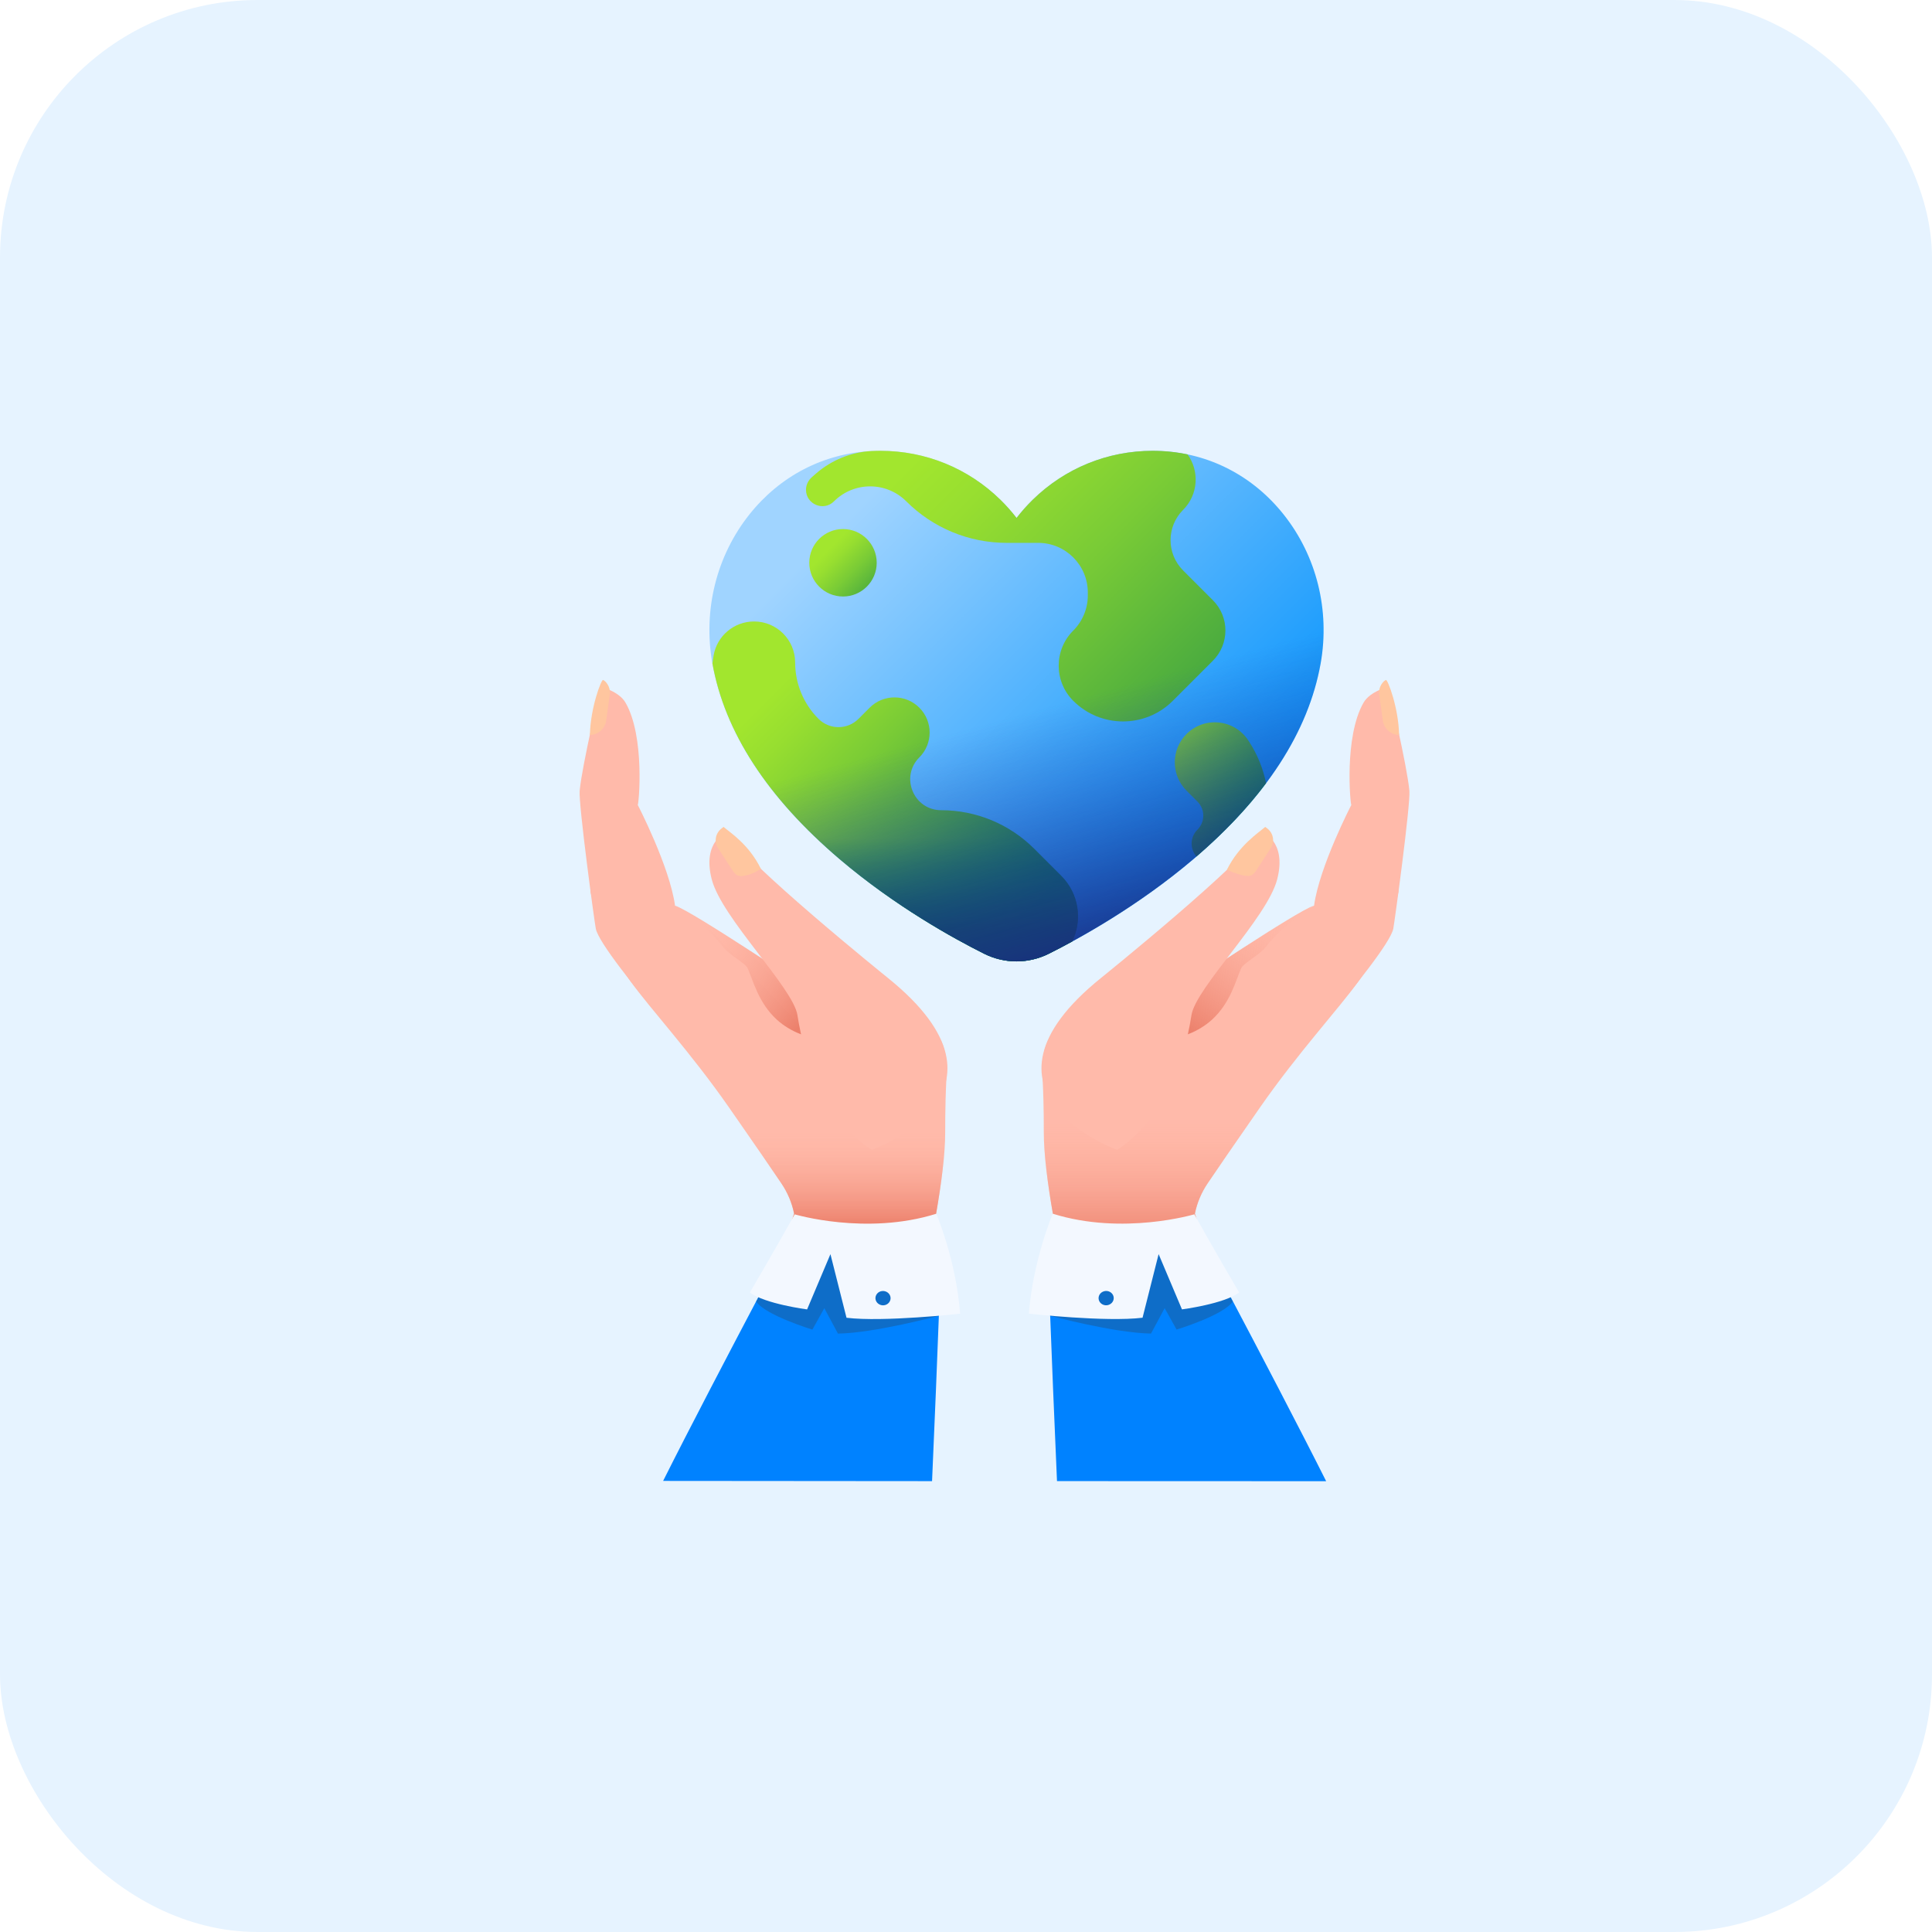
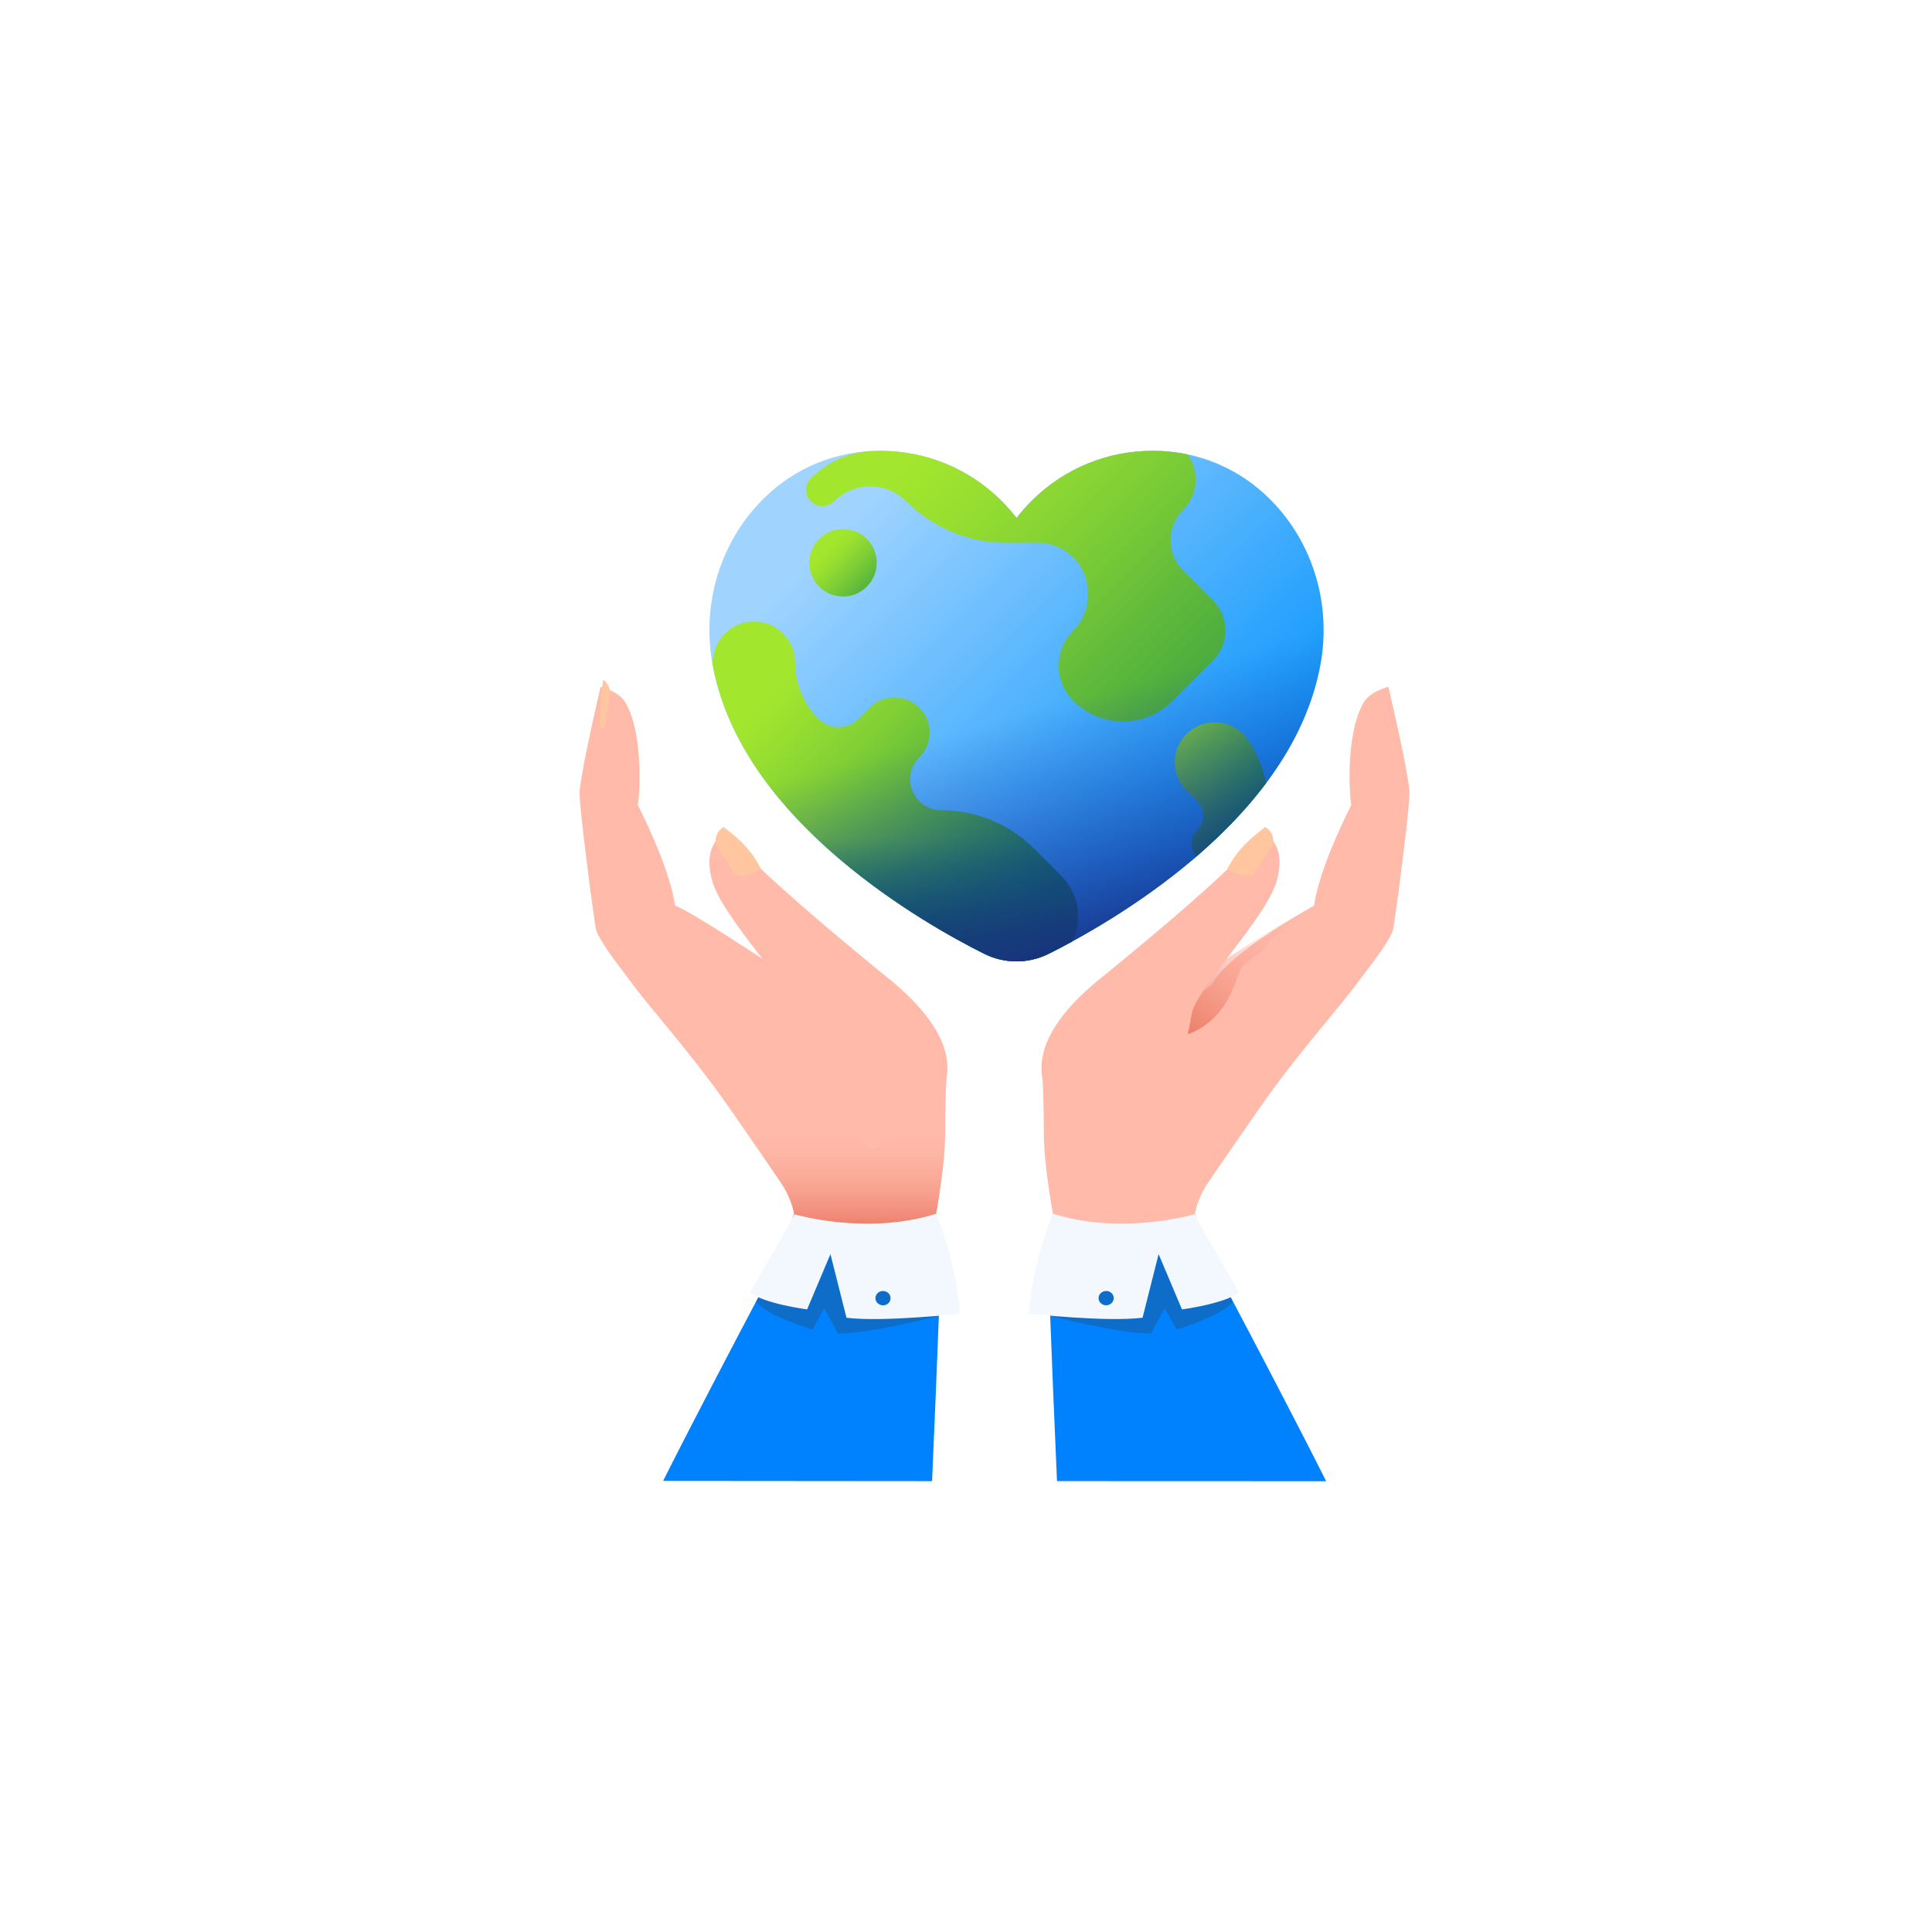
<svg xmlns="http://www.w3.org/2000/svg" width="60" height="60" viewBox="0 0 60 60" fill="none">
-   <rect width="60" height="60" rx="8" fill="#E6F3FF" />
  <path d="M31.568 29.857C31.222 29.857 30.875 29.775 30.566 29.62C29.629 29.151 27.801 28.147 26.076 26.682C23.832 24.776 22.502 22.731 22.123 20.603C21.829 18.95 22.249 17.262 23.277 15.972C24.229 14.778 25.578 14.08 27.075 14.007C27.163 14.003 27.252 14.001 27.34 14.001C28.743 14.001 30.067 14.541 31.069 15.523C31.25 15.7 31.416 15.888 31.568 16.086C31.72 15.889 31.887 15.7 32.068 15.523C33.07 14.541 34.394 14.001 35.797 14.001C35.885 14.001 35.974 14.003 36.062 14.007C37.559 14.08 38.908 14.778 39.86 15.972C40.888 17.262 41.308 18.95 41.014 20.603C40.635 22.731 39.304 24.776 37.061 26.682C35.336 28.147 33.508 29.151 32.571 29.62C32.261 29.775 31.915 29.857 31.568 29.857Z" fill="url(#paint0_linear_9512_11832)" />
  <path d="M26.18 18.525C26.758 18.525 27.227 18.056 27.227 17.477C27.227 16.899 26.758 16.43 26.18 16.43C25.602 16.43 25.133 16.899 25.133 17.477C25.133 18.056 25.602 18.525 26.18 18.525Z" fill="url(#paint1_linear_9512_11832)" />
  <path d="M37.667 18.64L36.742 17.715C36.223 17.196 36.223 16.354 36.742 15.835C37.222 15.355 37.25 14.619 36.88 14.111C36.614 14.055 36.342 14.02 36.064 14.007C35.976 14.002 35.887 14 35.799 14C34.397 14 33.072 14.541 32.071 15.522C31.89 15.7 31.723 15.888 31.571 16.085C31.419 15.888 31.252 15.7 31.071 15.522C30.069 14.541 28.745 14 27.342 14C27.254 14 27.165 14.002 27.077 14.007C27.073 14.007 27.07 14.007 27.066 14.007C26.434 14.039 25.83 14.286 25.35 14.699C25.303 14.74 25.256 14.781 25.209 14.823C25.099 14.921 25.032 15.061 25.031 15.209C25.03 15.663 25.579 15.891 25.9 15.57C26.52 14.95 27.526 14.95 28.146 15.57C28.971 16.395 30.091 16.859 31.258 16.859H32.24C33.092 16.859 33.783 17.55 33.783 18.402V18.492C33.783 18.901 33.62 19.294 33.331 19.583C32.728 20.185 32.728 21.162 33.331 21.765C34.184 22.618 35.569 22.618 36.422 21.765L37.667 20.52C38.186 20.001 38.186 19.159 37.667 18.64Z" fill="url(#paint2_linear_9512_11832)" />
  <path d="M32.96 27.201L32.117 26.357C31.351 25.592 30.313 25.162 29.231 25.162C28.374 25.162 27.945 24.127 28.551 23.521C28.977 23.095 28.977 22.404 28.551 21.978C28.125 21.552 27.434 21.552 27.008 21.978L26.662 22.324C26.319 22.668 25.762 22.668 25.419 22.324C24.955 21.86 24.694 21.231 24.694 20.575C24.694 19.871 24.123 19.3 23.419 19.3C22.797 19.3 22.263 19.748 22.161 20.361C22.148 20.441 22.136 20.522 22.125 20.602V20.602C22.504 22.731 23.834 24.776 26.078 26.681C27.803 28.146 29.631 29.151 30.567 29.619C30.877 29.775 31.224 29.857 31.57 29.857C31.916 29.857 32.263 29.775 32.573 29.619C32.776 29.518 33.022 29.39 33.3 29.239C33.624 28.575 33.511 27.752 32.96 27.201Z" fill="url(#paint3_linear_9512_11832)" />
  <path d="M37.189 25.765C36.941 26.013 36.964 26.373 37.156 26.601C38.014 25.861 38.736 25.102 39.319 24.324C39.227 23.868 39.051 23.432 38.795 23.038L38.769 22.998C38.338 22.335 37.407 22.238 36.848 22.796C36.363 23.282 36.363 24.069 36.848 24.554L37.189 24.895C37.429 25.135 37.429 25.525 37.189 25.765Z" fill="url(#paint4_linear_9512_11832)" />
  <path d="M23.445 23.798C24.101 24.788 24.977 25.752 26.072 26.681C27.797 28.146 29.626 29.151 30.562 29.619C30.872 29.774 31.219 29.857 31.565 29.857C31.911 29.857 32.258 29.774 32.568 29.619C32.771 29.518 33.017 29.39 33.294 29.239C33.619 28.575 33.506 27.752 32.955 27.201L32.111 26.357C31.346 25.592 30.308 25.162 29.225 25.162C28.489 25.162 28.07 24.398 28.35 23.798H23.445Z" fill="url(#paint5_linear_9512_11832)" />
  <path d="M22.123 20.602C22.502 22.73 23.832 24.776 26.076 26.681C27.801 28.146 29.629 29.151 30.565 29.619C30.875 29.774 31.222 29.856 31.568 29.856C31.914 29.856 32.261 29.774 32.571 29.619C33.507 29.151 35.336 28.146 37.061 26.681C39.304 24.776 40.634 22.73 41.013 20.602C41.095 20.146 41.121 19.688 41.096 19.235H22.041C22.015 19.688 22.042 20.146 22.123 20.602Z" fill="url(#paint6_linear_9512_11832)" />
  <path d="M18.34 27.701C18.459 28.229 18.694 29.246 19.58 30.475C20.222 31.361 21.439 32.671 22.632 34.382C23.493 35.616 23.992 36.345 24.265 36.749C24.46 37.037 24.596 37.358 24.662 37.693L22.599 43.892L27.505 44.322C27.505 44.322 29.354 37.864 29.354 35.157V35.155C29.354 34.841 29.356 34.506 29.366 34.149C29.401 32.492 29.882 31.185 25.092 31.14C25.073 31.14 25.054 31.126 25.033 31.119C24.845 31.047 24.56 30.917 24.142 30.577C24.07 30.52 23.997 30.458 23.918 30.389C23.45 29.975 23.008 29.65 22.59 29.393C20.412 28.041 18.233 27.223 18.34 27.701Z" fill="#FFBAAA" />
  <path d="M18.34 27.701C18.459 28.229 18.694 29.246 19.58 30.475C20.222 31.361 21.439 32.671 22.632 34.382C23.493 35.616 23.992 36.345 24.265 36.749C24.46 37.037 24.596 37.358 24.662 37.693L22.599 43.892L27.505 44.322C27.505 44.322 29.354 37.864 29.354 35.157V35.155C29.354 34.841 29.356 34.506 29.366 34.149C29.401 32.492 29.882 31.185 25.092 31.14C25.073 31.14 25.054 31.126 25.033 31.119C24.845 31.047 24.56 30.917 24.142 30.577C24.07 30.52 23.997 30.458 23.918 30.389C23.45 29.975 23.008 29.65 22.59 29.393C20.412 28.041 18.233 27.223 18.34 27.701Z" fill="url(#paint7_linear_9512_11832)" />
  <path d="M18.002 24.558C18.073 23.779 18.653 21.331 18.653 21.331C18.653 21.331 19.221 21.462 19.428 21.825C20.037 22.888 19.837 24.986 19.806 24.998C19.806 24.998 20.795 26.902 20.964 28.126C20.964 28.126 23.59 29.552 24.144 30.574C24.177 30.636 24.203 30.698 24.225 30.757C24.301 30.988 24.332 31.302 24.327 31.651C24.308 32.889 23.818 34.567 23.086 34.437C22.905 34.403 18.68 29.678 18.504 28.846C18.463 28.649 17.964 24.974 18.002 24.558Z" fill="#FFBAAA" />
-   <path d="M18.777 22.538C18.8 22.493 18.817 22.443 18.824 22.389C18.824 22.389 18.891 21.913 18.938 21.566C18.969 21.336 18.815 21.15 18.729 21.117C18.674 21.096 18.335 21.985 18.32 22.824C18.518 22.828 18.689 22.705 18.777 22.538Z" fill="#FFC69F" />
+   <path d="M18.777 22.538C18.8 22.493 18.817 22.443 18.824 22.389C18.824 22.389 18.891 21.913 18.938 21.566C18.969 21.336 18.815 21.15 18.729 21.117C18.518 22.828 18.689 22.705 18.777 22.538Z" fill="#FFC69F" />
  <path d="M20.961 28.124C21.529 28.309 24.983 30.66 25.17 30.731C25.603 31.278 25.674 32.084 25.465 32.174C25.18 32.295 24.545 32.05 24.122 31.663C23.554 31.143 23.39 30.456 23.221 30.075C23.145 29.904 22.641 29.655 22.451 29.403C21.95 28.742 21.025 28.176 20.961 28.124Z" fill="#FFBAAA" />
-   <path d="M20.961 28.124C21.529 28.309 24.983 30.66 25.17 30.731C25.603 31.278 25.674 32.084 25.465 32.174C25.18 32.295 24.545 32.05 24.122 31.663C23.554 31.143 23.39 30.456 23.221 30.075C23.145 29.904 22.641 29.655 22.451 29.403C21.95 28.742 21.025 28.176 20.961 28.124Z" fill="url(#paint8_linear_9512_11832)" />
  <path d="M27.575 30.371C27.575 30.371 23.078 26.748 22.581 25.829C22.581 25.829 21.79 26.114 22.106 27.317C22.422 28.517 24.632 30.675 24.765 31.526C25.262 34.723 27.078 35.707 27.078 35.707C27.078 35.707 32.008 33.946 27.575 30.371Z" fill="#FFBAAA" />
  <path d="M22.869 27.167C22.829 27.133 22.791 27.095 22.762 27.05C22.762 27.05 22.496 26.641 22.301 26.342C22.173 26.145 22.213 25.888 22.399 25.736C22.444 25.698 22.472 25.681 22.472 25.681C22.691 25.869 23.254 26.221 23.63 26.981C23.421 27.129 23.019 27.283 22.869 27.167Z" fill="#FFC69F" />
  <path d="M29.217 39.243C29.217 39.243 29.195 39.84 29.16 40.788C29.16 40.812 29.157 40.838 29.157 40.864C29.108 42.16 29.032 44.071 28.946 45.998C26.096 45.996 23.277 45.993 20.594 45.991C21.385 44.41 22.73 41.841 23.548 40.291C23.936 39.555 24.204 39.048 24.235 38.989C24.237 38.984 24.237 38.982 24.237 38.982C24.283 38.915 24.332 38.856 24.39 38.804C24.466 38.73 24.549 38.666 24.642 38.613C25.395 38.171 26.65 38.38 27.653 38.673C28.116 38.808 28.525 38.96 28.808 39.072C29.001 39.151 29.136 39.21 29.188 39.234C29.207 39.239 29.217 39.243 29.217 39.243Z" fill="#0082FF" />
  <path d="M29.155 40.862C29.155 40.862 27.171 41.399 26.023 41.416L25.6 40.627L25.229 41.292C25.229 41.292 23.779 40.852 23.484 40.422L24.494 38.604L29.198 38.699L29.155 40.862Z" fill="#0E6DC8" />
  <path d="M29.077 37.694C29.077 37.694 29.688 39.115 29.818 40.798C29.818 40.798 27.427 41.064 26.289 40.924L25.79 38.949L25.065 40.665C25.065 40.665 23.748 40.493 23.289 40.139C23.289 40.139 24.142 38.68 24.68 37.713C24.68 37.71 26.895 38.378 29.077 37.694Z" fill="#F3F8FF" />
  <path d="M27.632 40.417C27.691 40.308 27.646 40.175 27.53 40.118C27.413 40.061 27.273 40.104 27.214 40.213C27.154 40.322 27.199 40.456 27.316 40.513C27.43 40.57 27.573 40.527 27.632 40.417Z" fill="#0E6DC8" />
  <path d="M43.43 27.701C43.312 28.229 43.076 29.246 42.19 30.475C41.548 31.361 40.331 32.671 39.138 34.382C38.277 35.616 37.778 36.345 37.505 36.749C37.31 37.037 37.175 37.358 37.108 37.693L39.171 43.892L34.265 44.322C34.265 44.322 32.416 37.864 32.416 35.157V35.155C32.416 34.841 32.414 34.506 32.404 34.149C32.369 32.492 31.889 31.185 36.678 31.14C36.697 31.14 36.716 31.126 36.737 31.119C36.925 31.047 37.21 30.917 37.629 30.577C37.7 30.52 37.773 30.458 37.852 30.389C38.32 29.975 38.762 29.65 39.181 29.393C41.358 28.041 43.537 27.223 43.43 27.701Z" fill="#FFBAAA" />
-   <path d="M43.43 27.701C43.312 28.229 43.076 29.246 42.19 30.475C41.548 31.361 40.331 32.671 39.138 34.382C38.277 35.616 37.778 36.345 37.505 36.749C37.31 37.037 37.175 37.358 37.108 37.693L39.171 43.892L34.265 44.322C34.265 44.322 32.416 37.864 32.416 35.157V35.155C32.416 34.841 32.414 34.506 32.404 34.149C32.369 32.492 31.889 31.185 36.678 31.14C36.697 31.14 36.716 31.126 36.737 31.119C36.925 31.047 37.21 30.917 37.629 30.577C37.7 30.52 37.773 30.458 37.852 30.389C38.32 29.975 38.762 29.65 39.181 29.393C41.358 28.041 43.537 27.223 43.43 27.701Z" fill="url(#paint9_linear_9512_11832)" />
  <path d="M43.77 24.558C43.699 23.779 43.119 21.331 43.119 21.331C43.119 21.331 42.551 21.462 42.344 21.825C41.736 22.888 41.936 24.986 41.967 24.998C41.967 24.998 40.978 26.902 40.809 28.126C40.809 28.126 38.183 29.552 37.629 30.574C37.596 30.636 37.569 30.698 37.548 30.757C37.472 30.988 37.441 31.302 37.446 31.651C37.465 32.889 37.954 34.567 38.687 34.437C38.867 34.403 43.093 29.678 43.269 28.846C43.309 28.649 43.809 24.974 43.77 24.558Z" fill="#FFBAAA" />
-   <path d="M42.994 22.538C42.97 22.493 42.953 22.443 42.946 22.389C42.946 22.389 42.88 21.913 42.832 21.566C42.801 21.336 42.956 21.15 43.041 21.117C43.096 21.096 43.436 21.985 43.45 22.824C43.253 22.828 43.082 22.705 42.994 22.538Z" fill="#FFC69F" />
-   <path d="M40.805 28.124C40.237 28.309 36.783 30.66 36.595 30.731C36.163 31.278 36.091 32.084 36.301 32.174C36.586 32.295 37.22 32.05 37.644 31.663C38.212 31.143 38.376 30.456 38.544 30.075C38.62 29.904 39.124 29.655 39.314 29.403C39.816 28.742 40.738 28.176 40.805 28.124Z" fill="#FFBAAA" />
  <path d="M40.805 28.124C40.237 28.309 36.783 30.66 36.595 30.731C36.163 31.278 36.091 32.084 36.301 32.174C36.586 32.295 37.22 32.05 37.644 31.663C38.212 31.143 38.376 30.456 38.544 30.075C38.62 29.904 39.124 29.655 39.314 29.403C39.816 28.742 40.738 28.176 40.805 28.124Z" fill="url(#paint10_linear_9512_11832)" />
  <path d="M34.193 30.371C34.193 30.371 38.69 26.748 39.187 25.829C39.187 25.829 39.978 26.114 39.662 27.317C39.346 28.517 37.135 30.675 37.002 31.526C36.505 34.723 34.69 35.707 34.69 35.707C34.69 35.707 29.76 33.946 34.193 30.371Z" fill="#FFBAAA" />
  <path d="M38.895 27.167C38.936 27.133 38.974 27.095 39.002 27.05C39.002 27.05 39.269 26.641 39.464 26.342C39.592 26.145 39.551 25.888 39.366 25.736C39.321 25.698 39.292 25.681 39.292 25.681C39.074 25.869 38.477 26.254 38.102 27.012C38.285 27.093 38.746 27.283 38.895 27.167Z" fill="#FFC69F" />
  <path d="M41.185 46C38.525 46 35.702 46 32.826 45.997C32.74 44.07 32.664 42.156 32.614 40.861C32.614 40.835 32.612 40.811 32.612 40.785C32.576 39.839 32.555 39.24 32.555 39.24C32.555 39.24 32.564 39.235 32.581 39.228C32.636 39.204 32.769 39.145 32.961 39.067C33.244 38.953 33.655 38.8 34.116 38.667C35.122 38.375 36.374 38.163 37.128 38.608C37.22 38.66 37.304 38.724 37.38 38.798C37.434 38.853 37.484 38.912 37.532 38.976C37.532 38.976 37.532 38.979 37.534 38.983C37.567 39.045 37.834 39.551 38.221 40.286C39.043 41.84 40.394 44.422 41.185 46Z" fill="#0082FF" />
  <path d="M32.613 40.861C32.613 40.861 34.598 41.398 35.746 41.415L36.169 40.626L36.54 41.291C36.54 41.291 37.989 40.852 38.284 40.422L37.274 38.603L32.57 38.698L32.613 40.861Z" fill="#0E6DC8" />
  <path d="M32.695 37.693C32.695 37.693 32.084 39.114 31.953 40.797C31.953 40.797 34.344 41.063 35.483 40.923L35.982 38.948L36.707 40.664C36.707 40.664 38.023 40.493 38.482 40.139C38.482 40.139 37.629 38.679 37.092 37.712C37.092 37.709 34.877 38.377 32.695 37.693Z" fill="#F3F8FF" />
  <path d="M34.143 40.417C34.084 40.307 34.129 40.174 34.245 40.117C34.362 40.06 34.502 40.103 34.562 40.212C34.621 40.322 34.576 40.455 34.459 40.512C34.345 40.569 34.203 40.526 34.143 40.417Z" fill="#0E6DC8" />
  <defs>
    <linearGradient id="paint0_linear_9512_11832" x1="27.007" y1="15.382" x2="38.118" y2="26.493" gradientUnits="userSpaceOnUse">
      <stop stop-color="#A0D4FF" />
      <stop offset="1" stop-color="#0593FC" />
    </linearGradient>
    <linearGradient id="paint1_linear_9512_11832" x1="25.75" y1="17.047" x2="27.898" y2="19.195" gradientUnits="userSpaceOnUse">
      <stop stop-color="#A2E62E" />
      <stop offset="0.123" stop-color="#97DE30" />
      <stop offset="0.34" stop-color="#79CB36" />
      <stop offset="0.623" stop-color="#4AAB3F" />
      <stop offset="0.961" stop-color="#09804C" />
      <stop offset="1" stop-color="#017B4E" />
    </linearGradient>
    <linearGradient id="paint2_linear_9512_11832" x1="29.44" y1="13.251" x2="41.95" y2="25.761" gradientUnits="userSpaceOnUse">
      <stop stop-color="#A2E62E" />
      <stop offset="0.123" stop-color="#97DE30" />
      <stop offset="0.34" stop-color="#79CB36" />
      <stop offset="0.623" stop-color="#4AAB3F" />
      <stop offset="0.961" stop-color="#09804C" />
      <stop offset="1" stop-color="#017B4E" />
    </linearGradient>
    <linearGradient id="paint3_linear_9512_11832" x1="24.222" y1="21.278" x2="31.573" y2="28.63" gradientUnits="userSpaceOnUse">
      <stop stop-color="#A2E62E" />
      <stop offset="0.123" stop-color="#97DE30" />
      <stop offset="0.34" stop-color="#79CB36" />
      <stop offset="0.623" stop-color="#4AAB3F" />
      <stop offset="0.961" stop-color="#09804C" />
      <stop offset="1" stop-color="#017B4E" />
    </linearGradient>
    <linearGradient id="paint4_linear_9512_11832" x1="35.117" y1="21.934" x2="38.815" y2="25.633" gradientUnits="userSpaceOnUse">
      <stop stop-color="#A2E62E" />
      <stop offset="0.123" stop-color="#97DE30" />
      <stop offset="0.34" stop-color="#79CB36" />
      <stop offset="0.623" stop-color="#4AAB3F" />
      <stop offset="0.961" stop-color="#09804C" />
      <stop offset="1" stop-color="#017B4E" />
    </linearGradient>
    <linearGradient id="paint5_linear_9512_11832" x1="28.46" y1="26.042" x2="28.46" y2="28.924" gradientUnits="userSpaceOnUse">
      <stop stop-color="#017B4E" stop-opacity="0" />
      <stop offset="0.469" stop-color="#01764A" stop-opacity="0.469" />
      <stop offset="1" stop-color="#026841" />
    </linearGradient>
    <linearGradient id="paint6_linear_9512_11832" x1="32.18" y1="22.044" x2="34.424" y2="30.16" gradientUnits="userSpaceOnUse">
      <stop stop-color="#2740B0" stop-opacity="0" />
      <stop offset="0.323" stop-color="#233BA4" stop-opacity="0.323" />
      <stop offset="0.915" stop-color="#1A2C82" stop-opacity="0.915" />
      <stop offset="1" stop-color="#192A7D" />
    </linearGradient>
    <linearGradient id="paint7_linear_9512_11832" x1="23.866" y1="38.083" x2="23.866" y2="35.152" gradientUnits="userSpaceOnUse">
      <stop stop-color="#EC806B" />
      <stop offset="1" stop-color="#FFB09E" stop-opacity="0" />
    </linearGradient>
    <linearGradient id="paint8_linear_9512_11832" x1="24.894" y1="31.856" x2="21.963" y2="28.669" gradientUnits="userSpaceOnUse">
      <stop stop-color="#EC806B" />
      <stop offset="1" stop-color="#FFB09E" stop-opacity="0" />
    </linearGradient>
    <linearGradient id="paint9_linear_9512_11832" x1="37.905" y1="38.742" x2="37.905" y2="34.713" gradientUnits="userSpaceOnUse">
      <stop stop-color="#EC806B" />
      <stop offset="1" stop-color="#FFB09E" stop-opacity="0" />
    </linearGradient>
    <linearGradient id="paint10_linear_9512_11832" x1="37.13" y1="32.205" x2="39.841" y2="28.124" gradientUnits="userSpaceOnUse">
      <stop stop-color="#EC806B" />
      <stop offset="1" stop-color="#FFB09E" stop-opacity="0" />
    </linearGradient>
  </defs>
</svg>